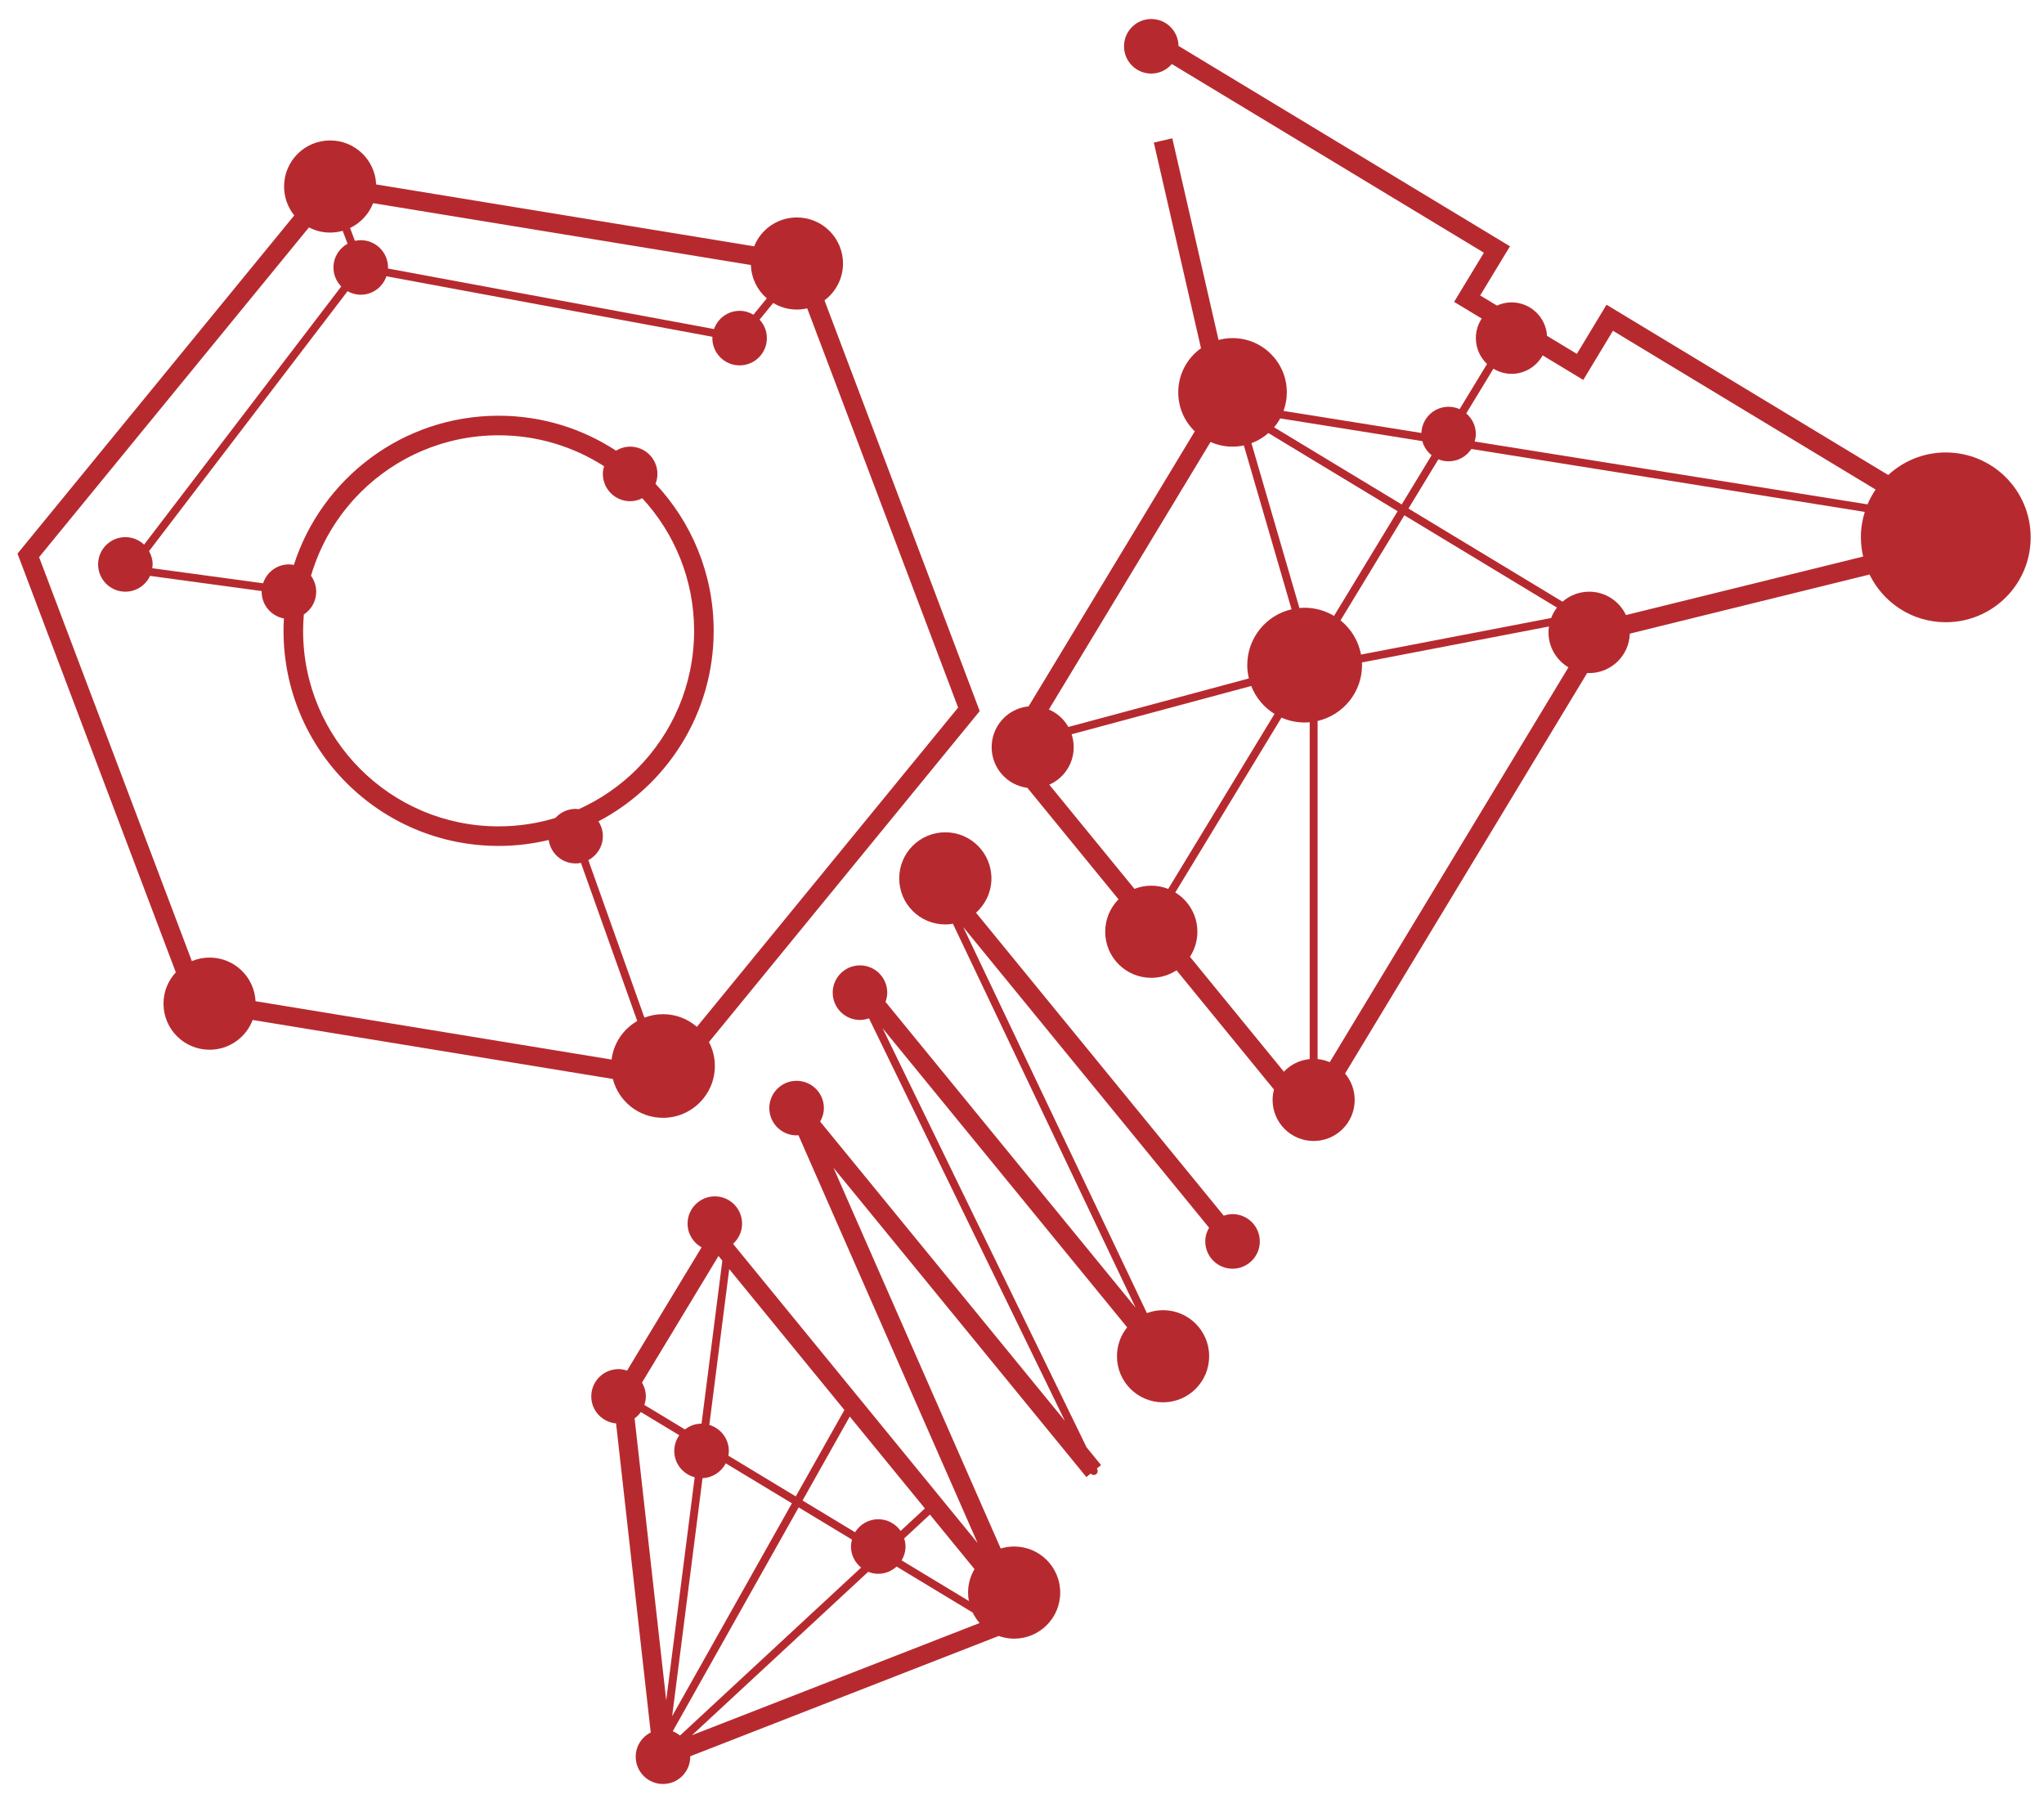
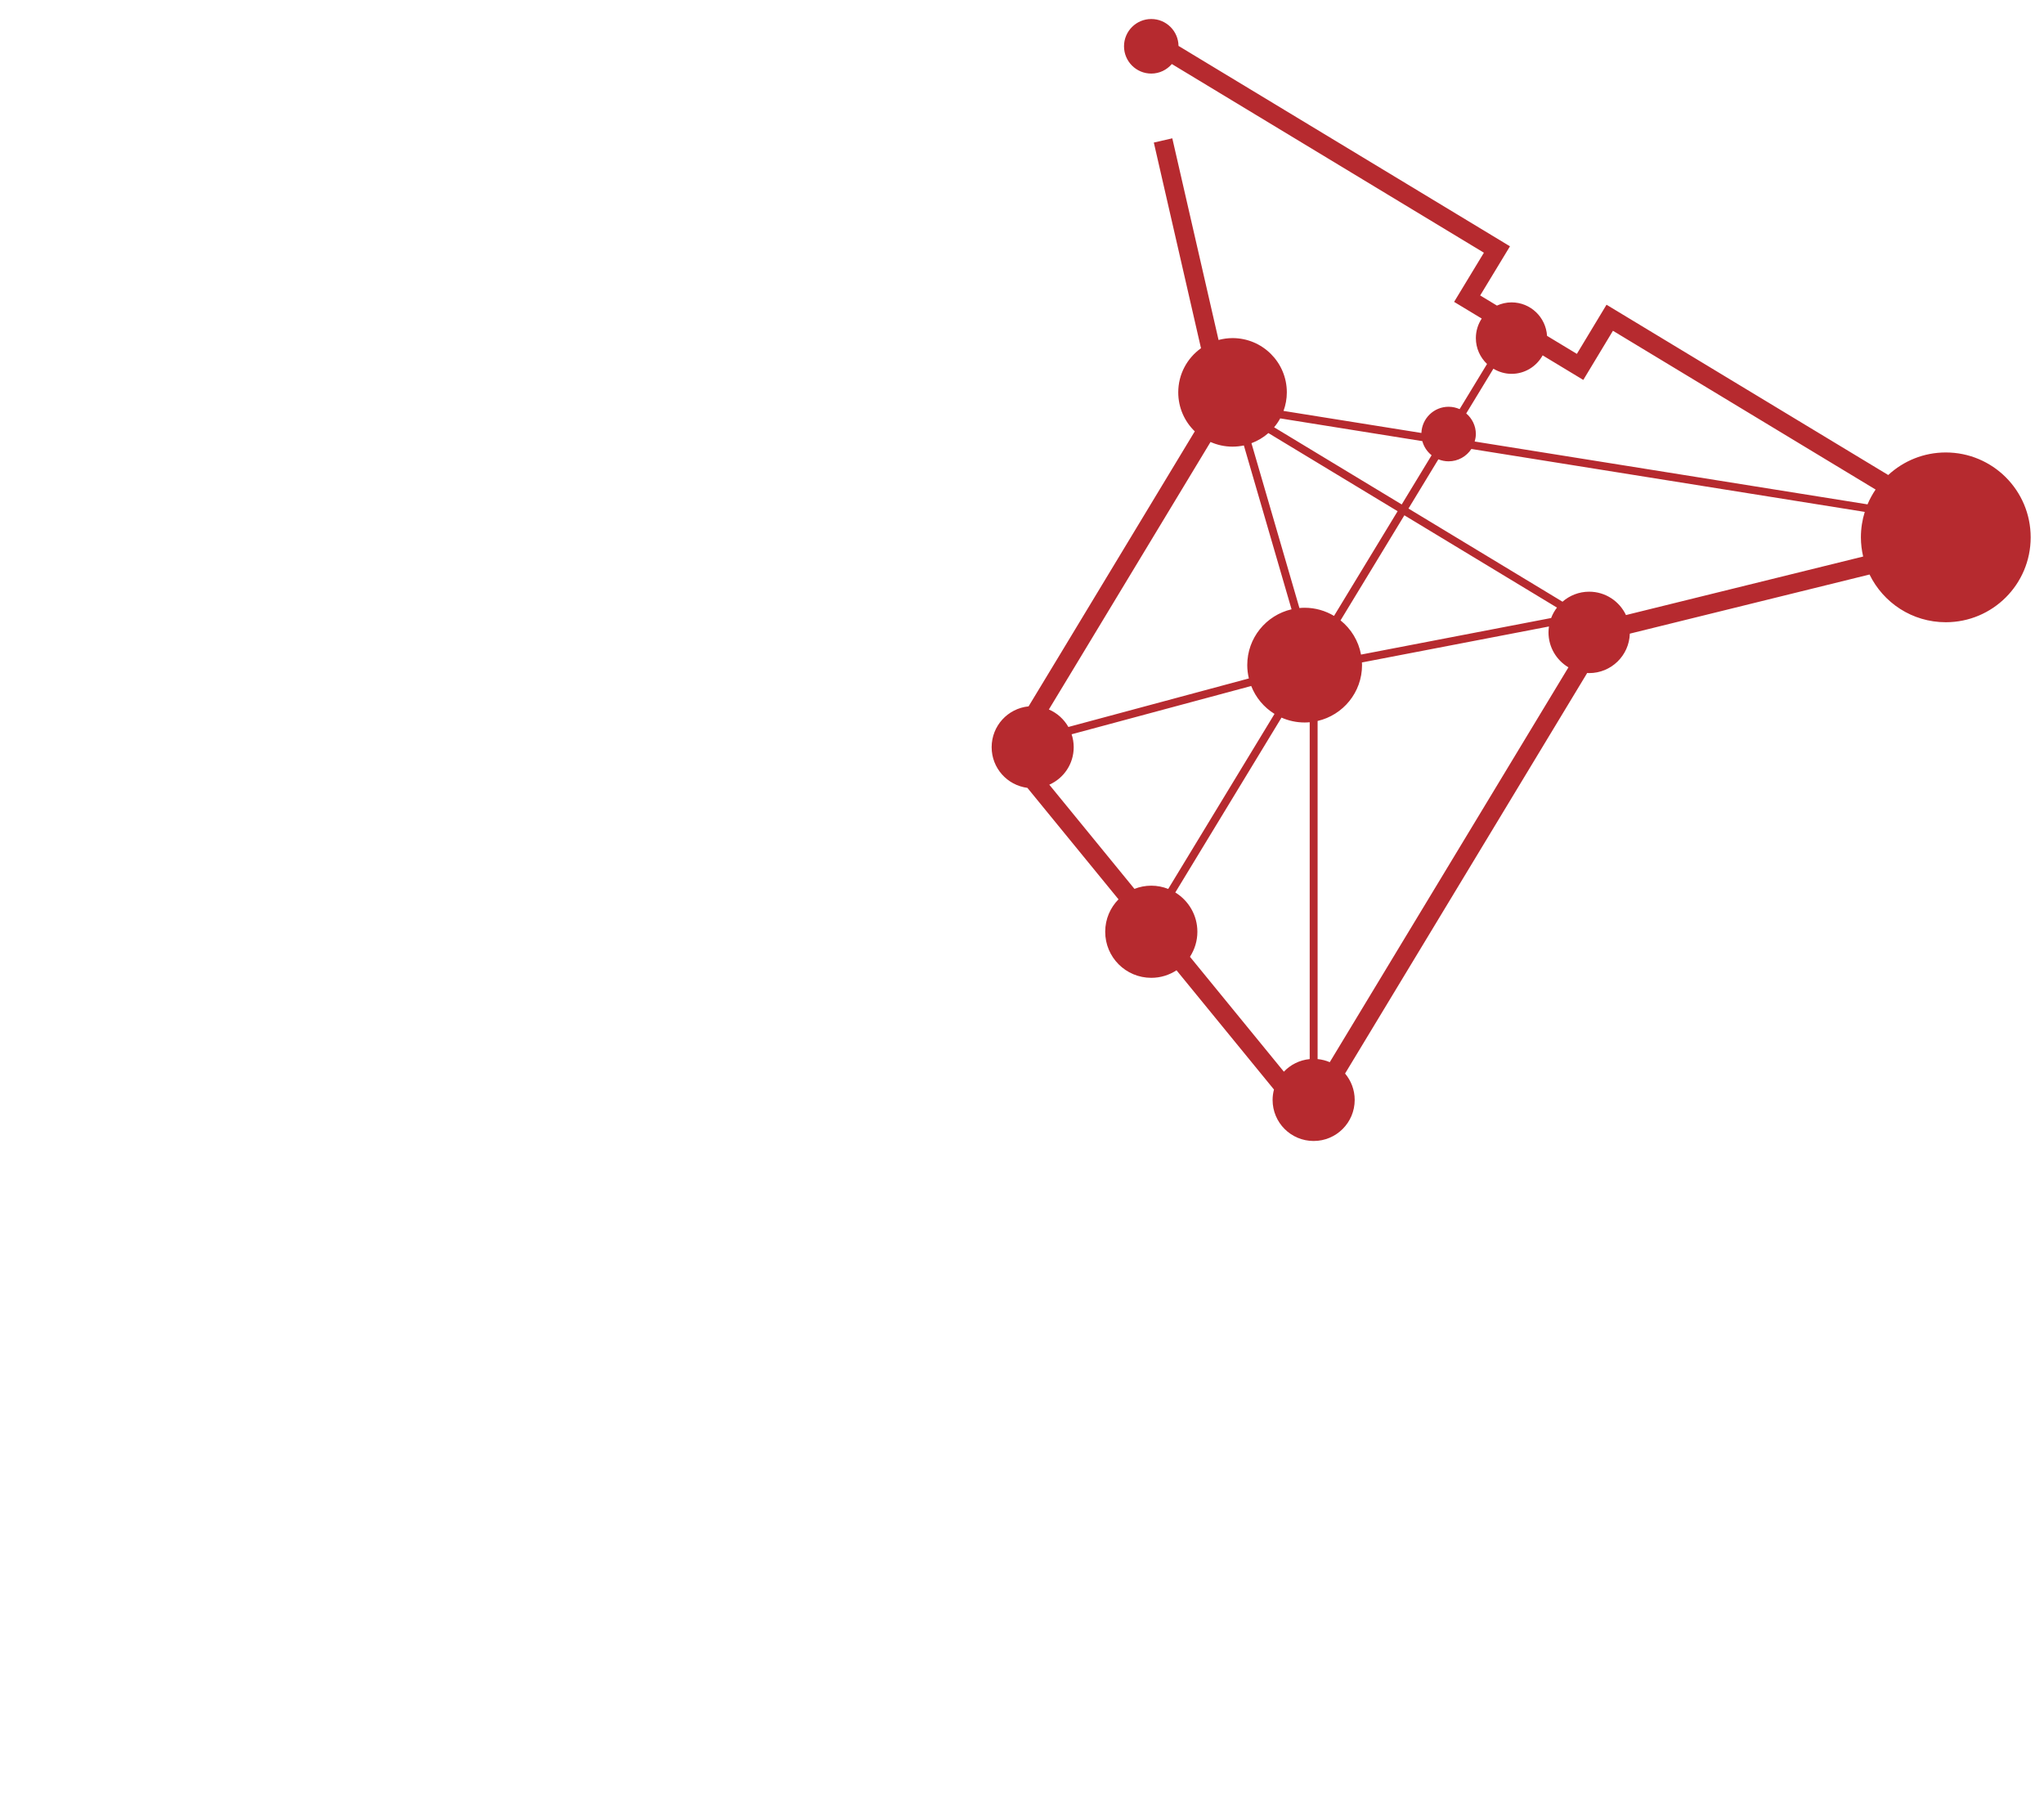
<svg xmlns="http://www.w3.org/2000/svg" version="1.1" id="Warstwa_1" x="0px" y="0px" width="340.667px" height="301.333px" viewBox="0 0 340.667 301.333" enable-background="new 0 0 340.667 301.333" xml:space="preserve">
  <g>
-     <path fill="#b62a2f" d="M102.142,179.801c0.959,3.727,4.326,6.472,8.358,6.472c4.765,0,8.641-3.854,8.641-8.637   c0-1.441-0.357-2.796-0.98-3.989l45.126-55.15l-25.874-68.445c1.87-1.398,3.087-3.622,3.087-6.142c0-4.249-3.445-7.674-7.684-7.674   c-3.237,0-5.992,1.987-7.124,4.81L62.694,30.734c-0.183-4.086-3.546-7.33-7.667-7.33c-4.251,0-7.679,3.427-7.679,7.676   c0,1.826,0.637,3.499,1.696,4.814L2.916,92.254l26.387,69.777c-1.271,1.368-2.052,3.197-2.052,5.217c0,4.248,3.431,7.68,7.682,7.68   c3.279,0,6.077-2.061,7.177-4.961L102.142,179.801z M159.686,117.907l-43.535,53.206c-1.517-1.312-3.49-2.11-5.651-2.11   c-1.093,0-2.134,0.21-3.096,0.578l-9.348-26.246c1.434-0.765,2.42-2.257,2.42-3.998c0-0.912-0.274-1.756-0.736-2.467   c11.416-5.996,19.207-17.958,19.208-31.747c0-9.48-3.687-18.093-9.695-24.503c0.199-0.511,0.318-1.063,0.318-1.645   c0-2.511-2.038-4.545-4.548-4.545c-0.861,0-1.659,0.253-2.346,0.67c-5.629-3.677-12.35-5.823-19.576-5.824   c-15.97,0.001-29.486,10.438-34.124,24.859c-0.269-0.049-0.542-0.083-0.825-0.083c-2.02,0-3.708,1.325-4.301,3.146l-18.476-2.51   c0.029-0.21,0.063-0.417,0.063-0.636c0-0.808-0.228-1.555-0.597-2.212l33.089-43.311c0.653,0.362,1.394,0.586,2.194,0.586   c1.994,0,3.67-1.292,4.282-3.079l54.341,10.089c-0.004,0.073-0.022,0.142-0.022,0.216c0,2.513,2.032,4.547,4.545,4.547   c2.512,0,4.544-2.034,4.544-4.547c0-1.191-0.468-2.265-1.216-3.075l2.27-2.776c1.154,0.691,2.5,1.095,3.947,1.095   c0.593,0,1.168-0.074,1.722-0.2L159.686,117.907z M95.933,134.793c-1.341,0-2.534,0.59-3.365,1.511   c-2.996,0.908-6.173,1.401-9.468,1.401c-9.007-0.001-17.143-3.645-23.043-9.543c-5.898-5.901-9.54-14.037-9.541-23.04   c0-0.917,0.048-1.823,0.122-2.721c1.241-0.812,2.063-2.208,2.063-3.801c0-0.993-0.328-1.904-0.868-2.652   c1.554-5.308,4.414-10.055,8.224-13.867c5.901-5.899,14.037-9.542,23.043-9.543c6.481,0,12.509,1.897,17.582,5.156   c-0.121,0.409-0.206,0.833-0.206,1.281c0,2.512,2.038,4.546,4.547,4.546c0.729,0,1.41-0.188,2.021-0.494   c5.364,5.812,8.641,13.562,8.642,22.095c-0.001,9.003-3.645,17.138-9.544,23.04c-2.781,2.78-6.063,5.05-9.693,6.684   C96.278,134.825,96.109,134.793,95.933,134.793z M62.187,33.854l62.963,10.306c0.071,2.227,1.079,4.206,2.649,5.56l-2.227,2.723   c-0.677-0.4-1.456-0.645-2.3-0.645c-1.98,0-3.645,1.271-4.269,3.035l-54.35-10.09c0.002-0.058,0.017-0.113,0.017-0.171   c0-2.511-2.035-4.547-4.545-4.547c-0.334,0-0.659,0.041-0.973,0.109l-0.807-2.136C60.096,37.157,61.479,35.677,62.187,33.854z    M51.491,37.895c1.058,0.548,2.258,0.863,3.536,0.863c0.724,0,1.421-0.106,2.086-0.293l0.813,2.15   c-1.395,0.777-2.348,2.248-2.348,3.957c0,1.235,0.496,2.352,1.296,3.171L24.01,90.758c-0.813-0.77-1.904-1.25-3.113-1.25   c-2.509,0-4.547,2.035-4.547,4.543c0,2.514,2.038,4.548,4.547,4.548c1.824,0,3.385-1.082,4.108-2.633l18.614,2.528   c0,0.036-0.011,0.069-0.011,0.105c0,2.226,1.597,4.069,3.709,4.461c-0.039,0.683-0.063,1.369-0.063,2.061   c0,19.796,16.041,35.844,35.846,35.845c2.877,0,5.671-0.349,8.351-0.989c0.314,2.206,2.188,3.905,4.481,3.905   c0.304,0,0.601-0.032,0.889-0.09l9.386,26.352c-2.305,1.317-3.936,3.662-4.277,6.421l-59.337-9.722   c-0.211-4.059-3.562-7.272-7.661-7.272c-1.05,0-2.048,0.21-2.958,0.588L6.517,92.844L51.491,37.895z" />
-     <path fill="#b62a2f" d="M205.423,202.322c-0.516,0-1.003,0.104-1.464,0.263l-41.291-50.494c1.572-1.403,2.569-3.438,2.569-5.718   c0-4.249-3.447-7.678-7.681-7.678c-4.256,0-7.686,3.429-7.686,7.678s3.43,7.675,7.686,7.675c0.431,0,0.852-0.044,1.263-0.112   l30.441,63.97l-41.673-50.949c0.174-0.483,0.285-0.997,0.285-1.54c0-2.513-2.03-4.547-4.541-4.547   c-2.514,0-4.546,2.034-4.546,4.547c0,2.51,2.033,4.549,4.546,4.549c0.527,0,1.026-0.107,1.497-0.272l32.65,67.069l-40.783-49.862   c0.382-0.665,0.619-1.427,0.619-2.25c0-2.511-2.039-4.544-4.552-4.544c-2.505,0-4.543,2.033-4.543,4.544   c0,2.514,2.038,4.547,4.543,4.547c0.105,0,0.205-0.024,0.309-0.031l29.853,67.945l-40.75-49.839   c0.92-0.831,1.508-2.023,1.508-3.364c0-2.51-2.03-4.547-4.543-4.547c-2.509,0-4.543,2.037-4.543,4.547   c0,1.705,0.947,3.172,2.332,3.95l-10.022,16.576l-2.392,3.963c-0.45-0.148-0.921-0.249-1.421-0.249   c-2.511,0-4.547,2.033-4.547,4.548c0,2.369,1.82,4.29,4.134,4.501l5.775,51.501c-1.479,0.75-2.502,2.267-2.502,4.039   c0,2.514,2.032,4.547,4.545,4.547c2.51,0,4.544-2.033,4.544-4.547c0-0.025-0.007-0.048-0.007-0.072l51.414-20.049   c0.806,0.286,1.671,0.45,2.577,0.45c4.231,0,7.677-3.432,7.677-7.681c0-4.244-3.445-7.676-7.677-7.676   c-0.781,0-1.532,0.118-2.241,0.333l-27.872-63.44l42.152,51.537l0.724-0.592c0.189,0.231,0.509,0.32,0.788,0.184   c0.327-0.159,0.463-0.553,0.304-0.88l-0.068-0.14l0.7-0.572l-2.416-2.954l-33.995-69.83l40.758,49.831   c-1.062,1.315-1.698,2.989-1.698,4.818c0,4.249,3.427,7.678,7.681,7.678c4.241,0,7.683-3.429,7.683-7.678   c0-4.251-3.441-7.678-7.683-7.678c-0.949,0-1.853,0.179-2.691,0.49l-30.616-64.34l40.979,50.11   c-0.395,0.674-0.636,1.447-0.636,2.283c0,2.509,2.033,4.548,4.544,4.548c2.513,0,4.546-2.039,4.546-4.548   C209.969,204.36,207.936,202.322,205.423,202.322z M106.809,235.302l6.406,3.869c-0.522,0.741-0.836,1.64-0.836,2.613   c0,2.116,1.449,3.875,3.402,4.385l-4.745,37.168l-5.27-46.983C106.168,236.061,106.523,235.708,106.809,235.302z M140.734,234.96   l-8.104,14.403l-11.237-6.789c0.046-0.257,0.08-0.52,0.08-0.79c0-2.055-1.377-3.774-3.251-4.337l3.315-25.966L140.734,234.96z    M154.148,251.367l-4.045,3.751c-0.821-1.178-2.182-1.952-3.729-1.952c-1.637,0-3.059,0.873-3.859,2.17l-8.757-5.291l7.871-13.99   L154.148,251.367z M162.417,261.48c-0.677,1.145-1.072,2.476-1.072,3.904c0,0.481,0.05,0.951,0.135,1.409l-11.21-6.772   c0.404-0.68,0.65-1.464,0.65-2.313c0-0.471-0.092-0.916-0.225-1.343l4.289-3.977L162.417,261.48z M113.334,289.209   c-0.364-0.292-0.768-0.535-1.212-0.706l20.99-37.311l8.882,5.366c-0.097,0.369-0.165,0.75-0.165,1.149   c0,1.425,0.667,2.681,1.69,3.514L113.334,289.209z M117.09,246.317c1.692-0.061,3.136-1.045,3.867-2.468l11.027,6.663   l-19.96,35.479L117.09,246.317z M144.696,261.928c0.52,0.207,1.084,0.329,1.678,0.329c1.184,0,2.251-0.464,3.061-1.203   l12.674,7.657c0.307,0.639,0.697,1.228,1.16,1.752l-47.94,18.693L144.696,261.928z M119.751,209.297l0.638,0.779l-3.467,27.162   c-1.045,0.001-1.997,0.369-2.765,0.964l-6.766-4.088c0.149-0.448,0.25-0.921,0.25-1.42c0-0.843-0.244-1.621-0.642-2.296   l2.614-4.332L119.751,209.297z" />
-     <path fill="#b62a2f" d="M324.297,75.398c-3.711,0-7.072,1.431-9.592,3.758l-46.951-28.377l-4.942,8.191l-4.97-3.002   c-0.196-3.11-2.755-5.579-5.914-5.579c-0.871,0-1.693,0.198-2.439,0.534l-2.793-1.688l4.965-8.191L196.42,7.651   c-0.035-2.483-2.054-4.483-4.541-4.483c-2.509,0-4.543,2.034-4.543,4.547c0,2.51,2.034,4.545,4.543,4.545   c1.375,0,2.594-0.624,3.428-1.59l52.01,31.442l-4.965,8.192l4.602,2.78c-0.613,0.936-0.977,2.052-0.977,3.256   c0,1.702,0.721,3.226,1.863,4.312l-4.571,7.525c-0.563-0.25-1.184-0.395-1.841-0.395c-2.448,0-4.434,1.942-4.529,4.368   l-22.979-3.676c0.351-0.965,0.552-2.002,0.552-3.089c0-5.01-4.06-9.045-9.049-9.045c-0.808,0-1.586,0.115-2.331,0.312   l-7.708-33.603l-3.08,0.707l7.862,34.271c-2.293,1.638-3.791,4.315-3.791,7.358c0,2.558,1.059,4.857,2.758,6.5   c-0.051,0.083-0.101,0.159-0.152,0.244L176.69,109.02l0.008-0.013c-1.431,2.357-3.639,6.024-5.268,8.702   c-3.46,0.342-6.155,3.25-6.155,6.803c0,3.485,2.594,6.342,5.957,6.776l15.187,18.577c-1.372,1.386-2.218,3.292-2.218,5.402   c0,4.249,3.427,7.677,7.679,7.677c1.552,0,2.995-0.463,4.205-1.255l16.244,19.871c-0.145,0.555-0.229,1.133-0.229,1.732   c0,3.785,3.055,6.841,6.844,6.841c3.772,0,6.839-3.056,6.839-6.841c0-1.678-0.604-3.211-1.605-4.399l12.304-20.351   c1.628-2.694,4.307-7.114,5.935-9.813l22.114-36.583c0.111,0.005,0.222,0.017,0.334,0.017c3.673,0,6.662-2.923,6.772-6.572   l39.953-9.855c2.293,4.709,7.108,7.952,12.709,7.952c7.806,0,14.148-6.315,14.148-14.146   C338.446,81.713,332.103,75.398,324.297,75.398z M248.9,61.443c0.891,0.53,1.917,0.854,3.028,0.854c2.237,0,4.164-1.25,5.18-3.078   l6.775,4.092l4.942-8.191l43.775,26.458c-0.526,0.772-0.979,1.598-1.346,2.47l-65.472-10.474c0.113-0.398,0.193-0.81,0.193-1.244   c0-1.381-0.63-2.603-1.603-3.437L248.9,61.443z M237.056,73.51c0.255,0.945,0.802,1.759,1.545,2.354l-4.981,8.2l-21.27-12.861   c0.387-0.458,0.729-0.953,1.018-1.482L237.056,73.51z M258.525,102.987l-31.687,6.093c-0.426-2.294-1.666-4.296-3.414-5.698   l10.638-17.512l25.433,15.379C259.09,101.773,258.763,102.358,258.525,102.987z M191.879,147.589c-0.991,0-1.936,0.193-2.804,0.533   l-14.192-17.36c2.396-1.061,4.069-3.454,4.069-6.251c0-0.752-0.126-1.475-0.35-2.15l29.934-8.047   c0.758,1.944,2.13,3.57,3.883,4.652l-17.716,29.166C193.828,147.785,192.876,147.589,191.879,147.589z M222.339,102.635   c-1.436-0.857-3.108-1.358-4.9-1.358c-0.294,0-0.583,0.018-0.869,0.043l-7.994-27.466c1.046-0.389,2.001-0.964,2.824-1.688   l21.536,13.023L222.339,102.635z M179.4,110.647l0.001-0.003l22.284-36.878v0c0.023-0.039,0.047-0.075,0.071-0.114   c1.121,0.496,2.359,0.777,3.667,0.777c0.647,0,1.278-0.071,1.888-0.2l7.948,27.305c-4.232,0.983-7.383,4.76-7.383,9.3   c0,0.766,0.1,1.507,0.269,2.221l-30.082,8.087c-0.733-1.294-1.875-2.325-3.251-2.916   C176.341,115.706,178.164,112.683,179.4,110.647z M198.326,159.438c0.779-1.2,1.237-2.631,1.237-4.171   c0-2.777-1.477-5.197-3.68-6.545l17.7-29.139c1.18,0.52,2.482,0.813,3.855,0.813c0.286,0,0.566-0.018,0.846-0.042v56.134   c-1.694,0.16-3.2,0.937-4.305,2.099L198.326,159.438z M239.708,147.096L239.708,147.096c-1.624,2.694-4.303,7.114-5.934,9.811   l-12.147,20.095c-0.633-0.27-1.313-0.446-2.026-0.515v-56.345c4.236-0.979,7.405-4.76,7.405-9.307c0-0.149-0.016-0.294-0.021-0.442   l31.176-5.995c-0.046,0.322-0.079,0.649-0.079,0.985c0,2.48,1.337,4.642,3.323,5.824L239.708,147.096z M270.995,102.494   c-1.088-2.3-3.422-3.895-6.132-3.895c-1.701,0-3.254,0.632-4.445,1.669l-25.672-15.524l4.983-8.204   c0.525,0.212,1.098,0.335,1.699,0.335c1.594,0,2.989-0.82,3.802-2.059l65.564,10.489c-0.417,1.336-0.643,2.758-0.643,4.235   c0,1.103,0.138,2.171,0.375,3.201L270.995,102.494z" />
+     <path fill="#b62a2f" d="M324.297,75.398c-3.711,0-7.072,1.431-9.592,3.758l-46.951-28.377l-4.942,8.191l-4.97-3.002   c-0.196-3.11-2.755-5.579-5.914-5.579c-0.871,0-1.693,0.198-2.439,0.534l-2.793-1.688l4.965-8.191L196.42,7.651   c-0.035-2.483-2.054-4.483-4.541-4.483c-2.509,0-4.543,2.034-4.543,4.547c0,2.51,2.034,4.545,4.543,4.545   c1.375,0,2.594-0.624,3.428-1.59l52.01,31.442l-4.965,8.192l4.602,2.78c-0.613,0.936-0.977,2.052-0.977,3.256   c0,1.702,0.721,3.226,1.863,4.312l-4.571,7.525c-0.563-0.25-1.184-0.395-1.841-0.395c-2.448,0-4.434,1.942-4.529,4.368   l-22.979-3.676c0.351-0.965,0.552-2.002,0.552-3.089c0-5.01-4.06-9.045-9.049-9.045c-0.808,0-1.586,0.115-2.331,0.312   l-7.708-33.603l-3.08,0.707l7.862,34.271c-2.293,1.638-3.791,4.315-3.791,7.358c0,2.558,1.059,4.857,2.758,6.5   c-0.051,0.083-0.101,0.159-0.152,0.244L176.69,109.02l0.008-0.013c-1.431,2.357-3.639,6.024-5.268,8.702   c-3.46,0.342-6.155,3.25-6.155,6.803c0,3.485,2.594,6.342,5.957,6.776l15.187,18.577c-1.372,1.386-2.218,3.292-2.218,5.402   c0,4.249,3.427,7.677,7.679,7.677c1.552,0,2.995-0.463,4.205-1.255l16.244,19.871c-0.145,0.555-0.229,1.133-0.229,1.732   c0,3.785,3.055,6.841,6.844,6.841c3.772,0,6.839-3.056,6.839-6.841c0-1.678-0.604-3.211-1.605-4.399l12.304-20.351   c1.628-2.694,4.307-7.114,5.935-9.813l22.114-36.583c0.111,0.005,0.222,0.017,0.334,0.017c3.673,0,6.662-2.923,6.772-6.572   l39.953-9.855c2.293,4.709,7.108,7.952,12.709,7.952c7.806,0,14.148-6.315,14.148-14.146   C338.446,81.713,332.103,75.398,324.297,75.398z M248.9,61.443c0.891,0.53,1.917,0.854,3.028,0.854c2.237,0,4.164-1.25,5.18-3.078   l6.775,4.092l4.942-8.191l43.775,26.458c-0.526,0.772-0.979,1.598-1.346,2.47l-65.472-10.474c0.113-0.398,0.193-0.81,0.193-1.244   c0-1.381-0.63-2.603-1.603-3.437L248.9,61.443z M237.056,73.51c0.255,0.945,0.802,1.759,1.545,2.354l-4.981,8.2l-21.27-12.861   c0.387-0.458,0.729-0.953,1.018-1.482L237.056,73.51z M258.525,102.987l-31.687,6.093c-0.426-2.294-1.666-4.296-3.414-5.698   l10.638-17.512l25.433,15.379C259.09,101.773,258.763,102.358,258.525,102.987z M191.879,147.589c-0.991,0-1.936,0.193-2.804,0.533   l-14.192-17.36c2.396-1.061,4.069-3.454,4.069-6.251c0-0.752-0.126-1.475-0.35-2.15l29.934-8.047   c0.758,1.944,2.13,3.57,3.883,4.652l-17.716,29.166C193.828,147.785,192.876,147.589,191.879,147.589z M222.339,102.635   c-1.436-0.857-3.108-1.358-4.9-1.358c-0.294,0-0.583,0.018-0.869,0.043l-7.994-27.466c1.046-0.389,2.001-0.964,2.824-1.688   l21.536,13.023L222.339,102.635z M179.4,110.647l0.001-0.003l22.284-36.878v0c0.023-0.039,0.047-0.075,0.071-0.114   c1.121,0.496,2.359,0.777,3.667,0.777c0.647,0,1.278-0.071,1.888-0.2l7.948,27.305c-4.232,0.983-7.383,4.76-7.383,9.3   c0,0.766,0.1,1.507,0.269,2.221l-30.082,8.087c-0.733-1.294-1.875-2.325-3.251-2.916   C176.341,115.706,178.164,112.683,179.4,110.647z M198.326,159.438c0.779-1.2,1.237-2.631,1.237-4.171   c0-2.777-1.477-5.197-3.68-6.545l17.7-29.139c1.18,0.52,2.482,0.813,3.855,0.813c0.286,0,0.566-0.018,0.846-0.042v56.134   c-1.694,0.16-3.2,0.937-4.305,2.099L198.326,159.438z M239.708,147.096c-1.624,2.694-4.303,7.114-5.934,9.811   l-12.147,20.095c-0.633-0.27-1.313-0.446-2.026-0.515v-56.345c4.236-0.979,7.405-4.76,7.405-9.307c0-0.149-0.016-0.294-0.021-0.442   l31.176-5.995c-0.046,0.322-0.079,0.649-0.079,0.985c0,2.48,1.337,4.642,3.323,5.824L239.708,147.096z M270.995,102.494   c-1.088-2.3-3.422-3.895-6.132-3.895c-1.701,0-3.254,0.632-4.445,1.669l-25.672-15.524l4.983-8.204   c0.525,0.212,1.098,0.335,1.699,0.335c1.594,0,2.989-0.82,3.802-2.059l65.564,10.489c-0.417,1.336-0.643,2.758-0.643,4.235   c0,1.103,0.138,2.171,0.375,3.201L270.995,102.494z" />
  </g>
</svg>